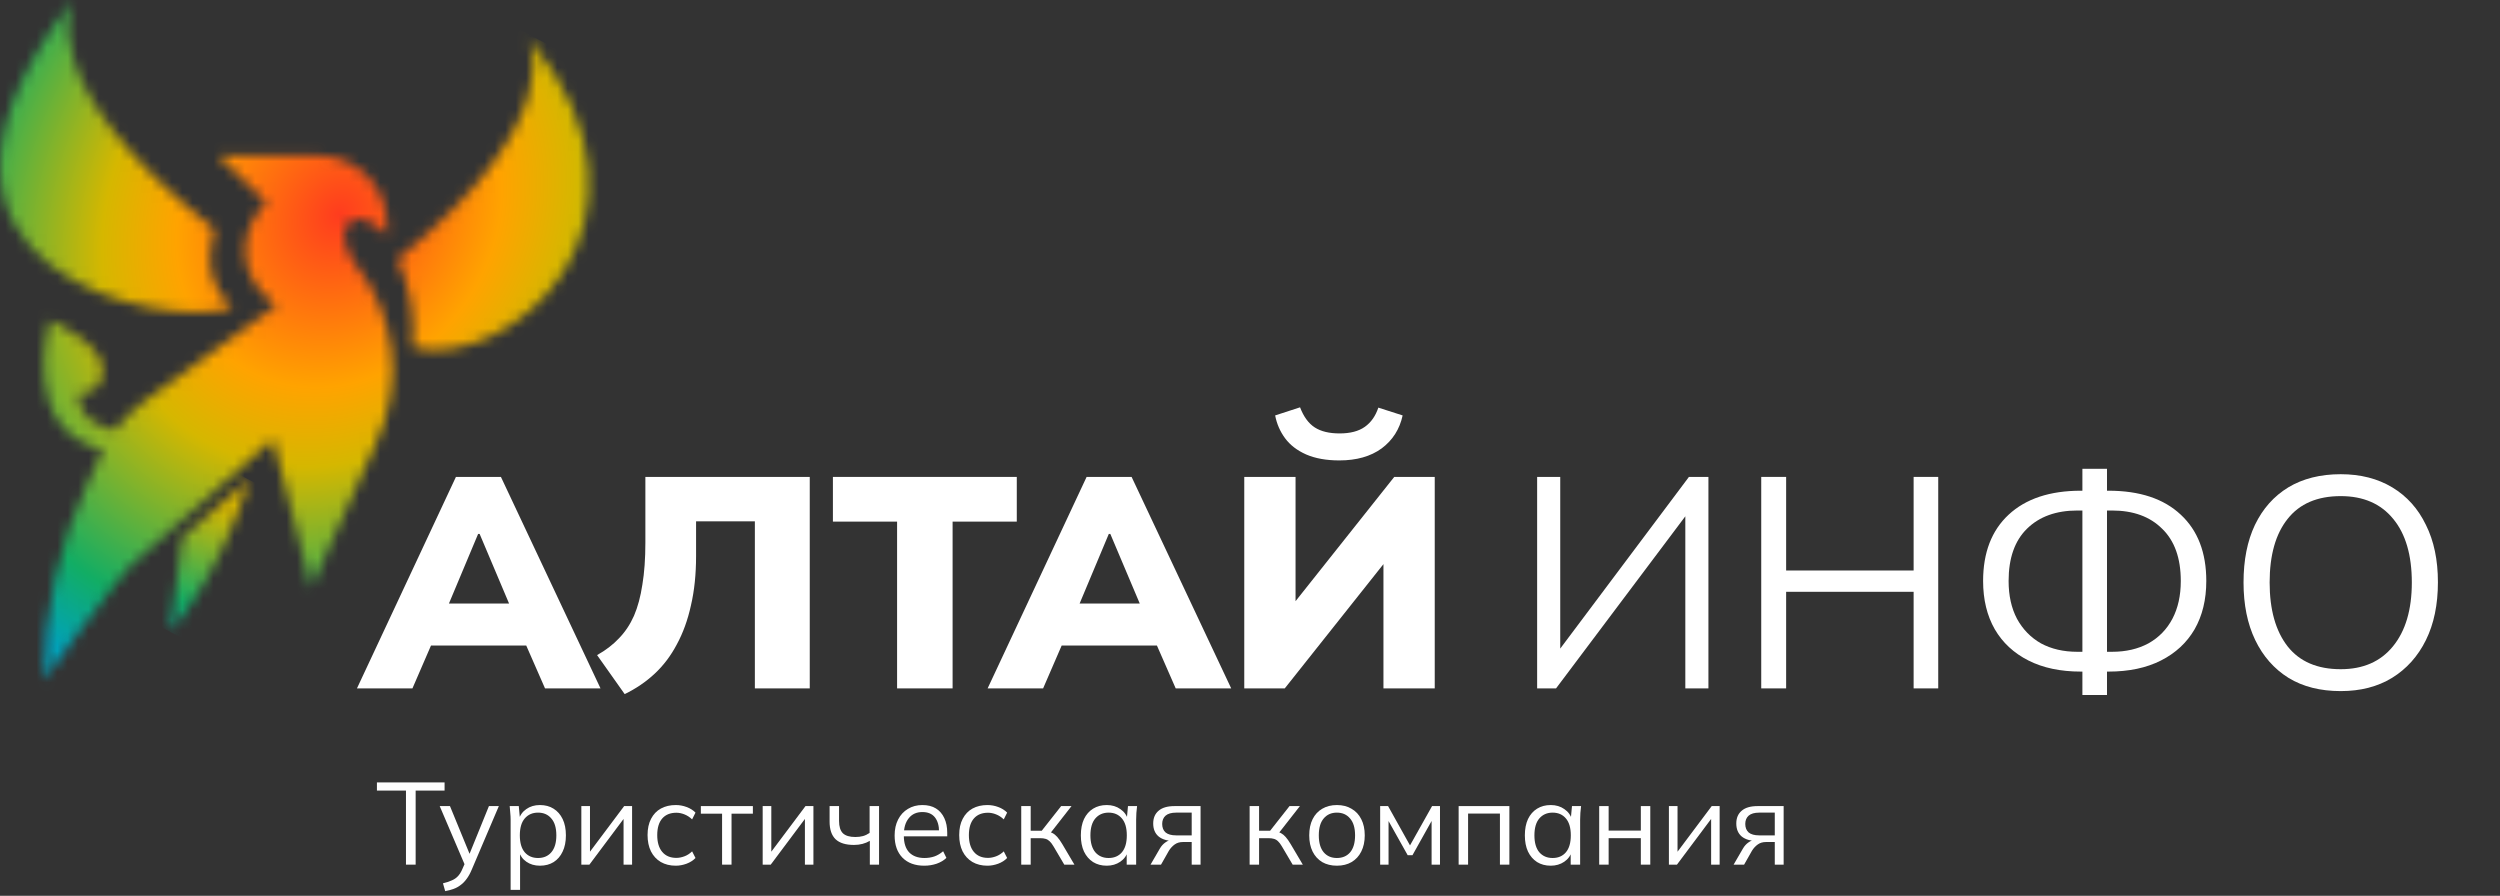
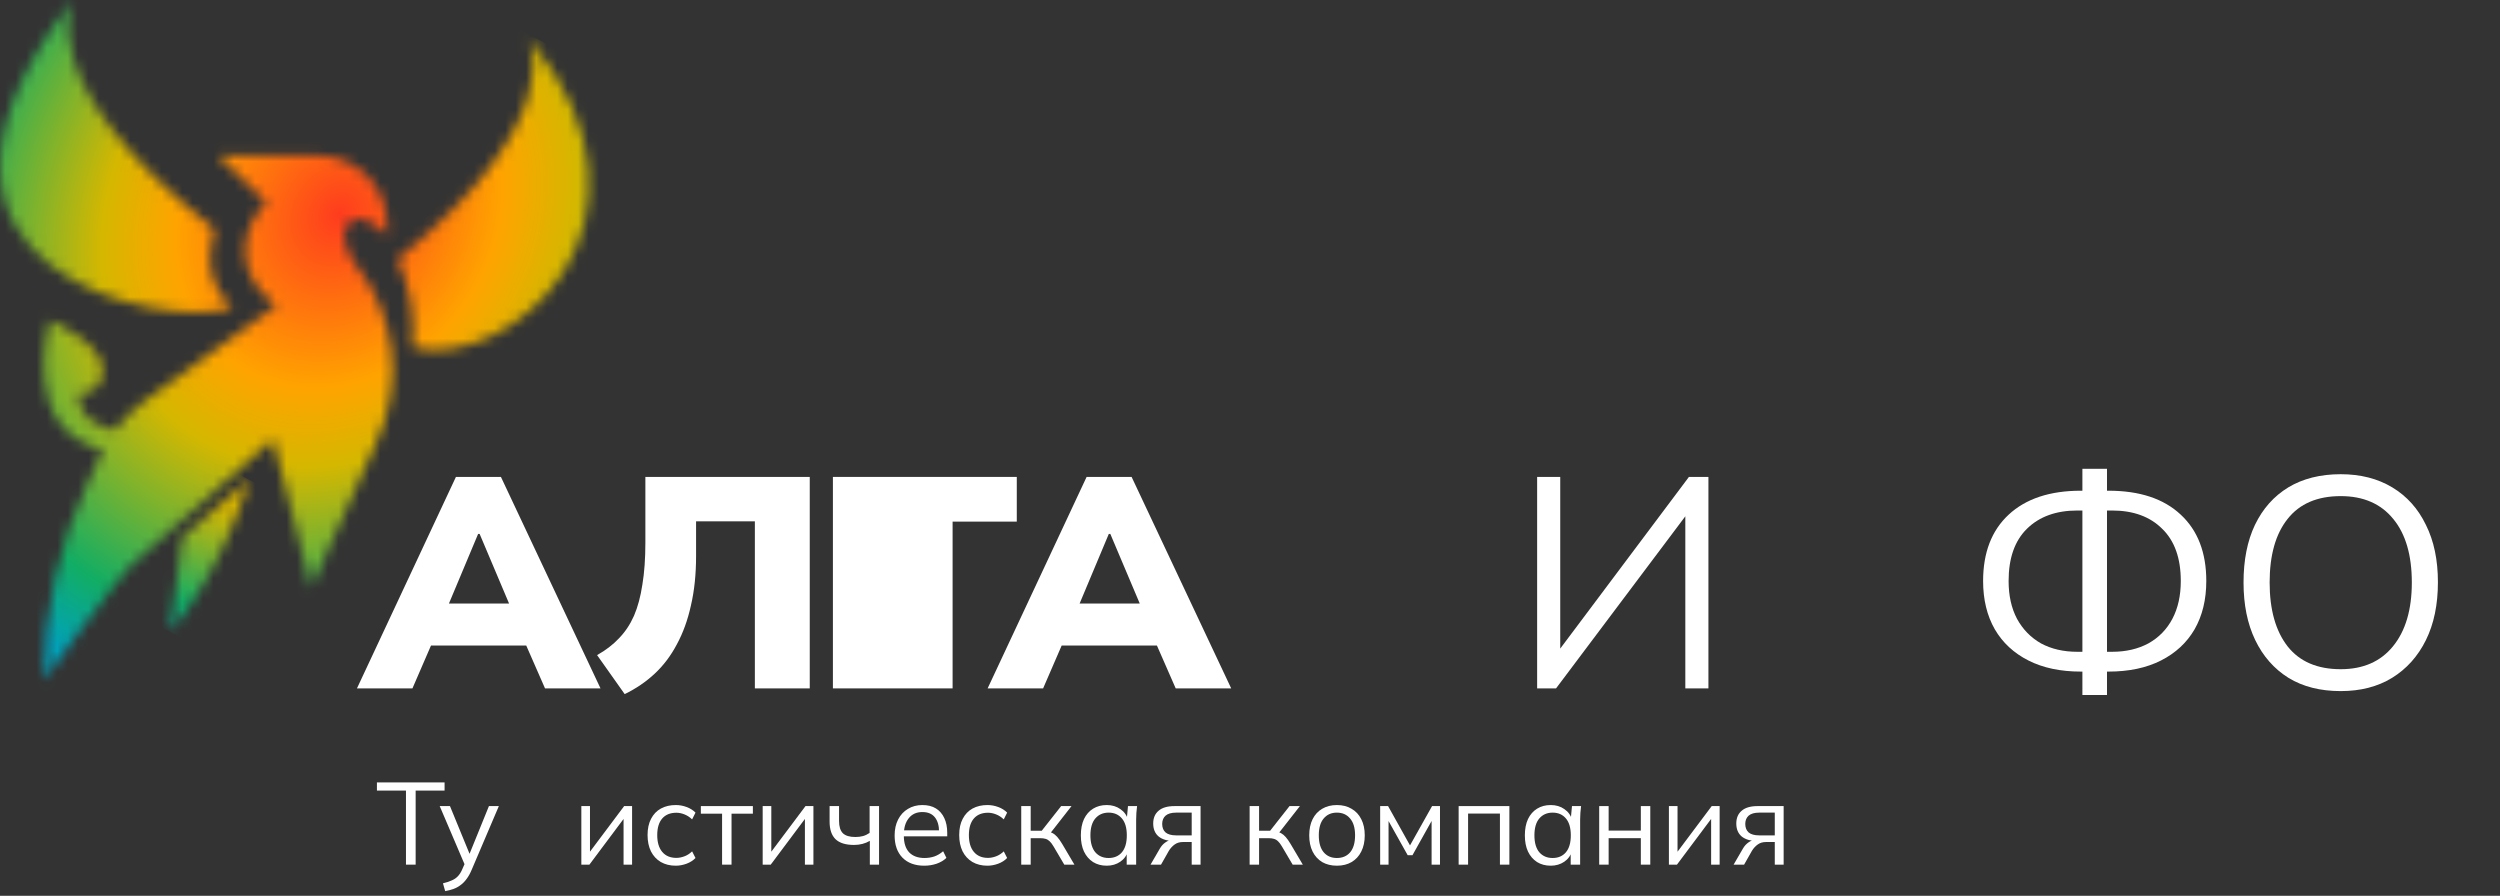
<svg xmlns="http://www.w3.org/2000/svg" width="240" height="86" viewBox="0 0 240 86" fill="none">
  <rect x="0" y="0" width="240" height="86" fill="#333333" stroke="none" />
  <path d="M34.267 66.086L43.769 45.784H48.089L57.649 66.086H52.322L49.874 60.499L51.919 61.968H39.997L42.013 60.499L39.594 66.086H34.267ZM45.9 51.255L42.531 59.29L41.725 57.936H50.162L49.442 59.29L46.044 51.255H45.9Z" fill="white" />
  <path d="M59.969 66.633L57.32 62.889C58.145 62.428 58.846 61.891 59.422 61.277C60.017 60.662 60.497 59.942 60.862 59.117C61.226 58.272 61.495 57.274 61.668 56.122C61.86 54.97 61.956 53.626 61.956 52.091V45.784H77.736V66.086H72.467V50.046H66.823V53.386C66.823 55.133 66.659 56.708 66.333 58.109C66.026 59.511 65.575 60.758 64.98 61.853C64.404 62.947 63.693 63.888 62.849 64.675C62.004 65.462 61.044 66.114 59.969 66.633Z" fill="white" />
-   <path d="M86.121 66.086V50.075H79.959V45.784H97.611V50.075H91.449V66.086H86.121Z" fill="white" />
+   <path d="M86.121 66.086H79.959V45.784H97.611V50.075H91.449V66.086H86.121Z" fill="white" />
  <path d="M94.812 66.086L104.315 45.784H108.634L118.195 66.086H112.867L110.42 60.499L112.464 61.968H100.543L102.558 60.499L100.139 66.086H94.812ZM106.446 51.255L103.077 59.29L102.27 57.936H110.708L109.988 59.29L106.59 51.255H106.446Z" fill="white" />
-   <path d="M119.449 66.086V45.784H124.373V58.656H123.624L133.847 45.784H137.735V66.086H132.811V53.214H133.559L123.337 66.086H119.449ZM128.577 44.2C127.33 44.2 126.264 44.008 125.381 43.624C124.517 43.24 123.845 42.722 123.365 42.069C122.885 41.417 122.569 40.687 122.415 39.881L124.805 39.103C125.151 40.006 125.621 40.649 126.216 41.033C126.811 41.417 127.608 41.609 128.606 41.609C129.624 41.609 130.43 41.398 131.025 40.975C131.62 40.553 132.052 39.938 132.321 39.132L134.653 39.881C134.366 41.206 133.694 42.261 132.638 43.048C131.582 43.816 130.228 44.2 128.577 44.2Z" fill="white" />
  <path d="M38.973 83.006V75.896H36.185V75.112H42.679V75.896H39.902V83.006H38.973Z" fill="white" />
  <path d="M42.738 85.548L42.525 84.798C42.876 84.716 43.167 84.619 43.398 84.507C43.637 84.402 43.835 84.26 43.992 84.081C44.149 83.902 44.283 83.678 44.395 83.409L44.686 82.749L44.664 83.129L42.212 77.385H43.197L45.224 82.323H44.932L46.937 77.385H47.889L45.291 83.477C45.141 83.835 44.977 84.133 44.798 84.372C44.619 84.619 44.425 84.816 44.216 84.966C44.014 85.123 43.79 85.246 43.544 85.335C43.298 85.425 43.029 85.496 42.738 85.548Z" fill="white" />
-   <path d="M49.02 85.425V78.684C49.02 78.475 49.008 78.262 48.986 78.046C48.971 77.822 48.952 77.602 48.93 77.385H49.803L49.927 78.718H49.792C49.912 78.277 50.154 77.93 50.52 77.676C50.886 77.415 51.322 77.284 51.83 77.284C52.338 77.284 52.774 77.4 53.14 77.632C53.513 77.863 53.804 78.195 54.014 78.628C54.223 79.061 54.327 79.584 54.327 80.196C54.327 80.8 54.223 81.319 54.014 81.752C53.812 82.185 53.525 82.521 53.151 82.76C52.778 82.991 52.338 83.107 51.83 83.107C51.33 83.107 50.897 82.98 50.531 82.726C50.165 82.472 49.923 82.125 49.803 81.685H49.927V85.425H49.02ZM51.651 82.368C52.188 82.368 52.614 82.185 52.927 81.819C53.248 81.446 53.409 80.905 53.409 80.196C53.409 79.479 53.248 78.938 52.927 78.572C52.614 78.199 52.188 78.012 51.651 78.012C51.121 78.012 50.695 78.199 50.374 78.572C50.061 78.938 49.904 79.479 49.904 80.196C49.904 80.905 50.061 81.446 50.374 81.819C50.695 82.185 51.121 82.368 51.651 82.368Z" fill="white" />
  <path d="M55.809 83.006V77.385H56.638V82.166H56.335L59.918 77.385H60.68V83.006H59.862V78.214H60.165L56.582 83.006H55.809Z" fill="white" />
  <path d="M64.876 83.107C64.323 83.107 63.842 82.987 63.431 82.749C63.028 82.51 62.715 82.17 62.491 81.73C62.274 81.289 62.166 80.767 62.166 80.162C62.166 79.55 62.278 79.031 62.502 78.606C62.726 78.173 63.039 77.844 63.443 77.62C63.853 77.396 64.331 77.284 64.876 77.284C65.234 77.284 65.581 77.348 65.917 77.475C66.26 77.602 66.544 77.781 66.768 78.012L66.443 78.662C66.219 78.445 65.973 78.285 65.704 78.18C65.443 78.076 65.186 78.023 64.932 78.023C64.35 78.023 63.898 78.206 63.577 78.572C63.256 78.938 63.095 79.472 63.095 80.173C63.095 80.868 63.256 81.405 63.577 81.786C63.898 82.166 64.35 82.357 64.932 82.357C65.178 82.357 65.432 82.308 65.693 82.211C65.962 82.114 66.212 81.954 66.443 81.73L66.768 82.368C66.537 82.607 66.249 82.79 65.906 82.917C65.562 83.043 65.219 83.107 64.876 83.107Z" fill="white" />
  <path d="M69.32 83.006V78.113H67.282V77.385H72.276V78.113H70.227V83.006H69.32Z" fill="white" />
  <path d="M73.217 83.006V77.385H74.046V82.166H73.743L77.327 77.385H78.088V83.006H77.271V78.214H77.573L73.99 83.006H73.217Z" fill="white" />
  <path d="M83.504 83.006V80.722C83.288 80.849 83.053 80.946 82.799 81.013C82.545 81.08 82.273 81.114 81.982 81.114C81.19 81.114 80.601 80.931 80.213 80.565C79.832 80.192 79.641 79.628 79.641 78.874V77.385H80.548V78.807C80.548 79.352 80.672 79.748 80.918 79.994C81.172 80.233 81.567 80.352 82.105 80.352C82.381 80.352 82.627 80.323 82.844 80.263C83.06 80.203 83.273 80.102 83.482 79.96V77.385H84.389V83.006H83.504Z" fill="white" />
  <path d="M88.728 83.107C87.847 83.107 87.153 82.853 86.645 82.346C86.137 81.831 85.884 81.118 85.884 80.207C85.884 79.617 85.996 79.106 86.219 78.673C86.444 78.232 86.757 77.893 87.16 77.654C87.563 77.408 88.026 77.284 88.549 77.284C89.064 77.284 89.497 77.393 89.847 77.609C90.198 77.826 90.467 78.135 90.654 78.538C90.84 78.934 90.934 79.404 90.934 79.949V80.285H86.578V79.714H90.34L90.15 79.86C90.15 79.263 90.015 78.796 89.747 78.46C89.478 78.124 89.079 77.956 88.549 77.956C87.989 77.956 87.552 78.154 87.239 78.55C86.925 78.938 86.768 79.464 86.768 80.129V80.229C86.768 80.931 86.94 81.465 87.283 81.831C87.634 82.189 88.123 82.368 88.75 82.368C89.086 82.368 89.4 82.319 89.691 82.222C89.989 82.118 90.273 81.95 90.542 81.719L90.855 82.357C90.609 82.596 90.295 82.782 89.915 82.917C89.541 83.043 89.146 83.107 88.728 83.107Z" fill="white" />
  <path d="M94.793 83.107C94.241 83.107 93.76 82.987 93.349 82.749C92.946 82.51 92.632 82.17 92.408 81.73C92.192 81.289 92.084 80.767 92.084 80.162C92.084 79.55 92.196 79.031 92.42 78.606C92.644 78.173 92.957 77.844 93.36 77.62C93.771 77.396 94.249 77.284 94.793 77.284C95.152 77.284 95.499 77.348 95.835 77.475C96.178 77.602 96.462 77.781 96.686 78.012L96.361 78.662C96.137 78.445 95.891 78.285 95.622 78.18C95.361 78.076 95.103 78.023 94.849 78.023C94.267 78.023 93.816 78.206 93.495 78.572C93.174 78.938 93.013 79.472 93.013 80.173C93.013 80.868 93.174 81.405 93.495 81.786C93.816 82.166 94.267 82.357 94.849 82.357C95.096 82.357 95.35 82.308 95.611 82.211C95.879 82.114 96.13 81.954 96.361 81.73L96.686 82.368C96.454 82.607 96.167 82.79 95.824 82.917C95.48 83.043 95.137 83.107 94.793 83.107Z" fill="white" />
  <path d="M98.039 83.006V77.385H98.946V79.748H100.01L101.869 77.385H102.865L100.738 80.106L100.491 79.826C100.708 79.849 100.895 79.901 101.051 79.983C101.208 80.065 101.357 80.188 101.499 80.352C101.649 80.517 101.809 80.744 101.981 81.035L103.145 83.006H102.171L101.141 81.259C101.014 81.043 100.891 80.879 100.771 80.767C100.659 80.655 100.529 80.576 100.38 80.532C100.238 80.487 100.059 80.464 99.842 80.464H98.946V83.006H98.039Z" fill="white" />
  <path d="M106.248 83.107C105.748 83.107 105.311 82.991 104.938 82.76C104.565 82.521 104.273 82.185 104.064 81.752C103.863 81.319 103.762 80.8 103.762 80.196C103.762 79.584 103.863 79.061 104.064 78.628C104.273 78.195 104.565 77.863 104.938 77.632C105.311 77.4 105.748 77.284 106.248 77.284C106.755 77.284 107.192 77.415 107.558 77.676C107.931 77.93 108.177 78.277 108.297 78.718H108.163L108.286 77.385H109.159C109.137 77.602 109.114 77.822 109.092 78.046C109.077 78.262 109.07 78.475 109.07 78.684V83.006H108.163V81.685H108.286C108.166 82.125 107.92 82.472 107.547 82.726C107.173 82.98 106.741 83.107 106.248 83.107ZM106.427 82.368C106.964 82.368 107.39 82.185 107.703 81.819C108.017 81.446 108.174 80.905 108.174 80.196C108.174 79.479 108.017 78.938 107.703 78.572C107.39 78.199 106.964 78.012 106.427 78.012C105.897 78.012 105.471 78.199 105.151 78.572C104.837 78.938 104.68 79.479 104.68 80.196C104.68 80.905 104.837 81.446 105.151 81.819C105.471 82.185 105.897 82.368 106.427 82.368Z" fill="white" />
  <path d="M110.451 83.006L111.347 81.461C111.488 81.215 111.668 81.017 111.884 80.868C112.1 80.711 112.328 80.632 112.567 80.632H112.724L112.713 80.733C112.078 80.733 111.585 80.591 111.235 80.308C110.884 80.016 110.708 79.599 110.708 79.054C110.708 78.531 110.88 78.124 111.223 77.833C111.567 77.534 112.078 77.385 112.757 77.385H115.254V83.006H114.403V80.834H113.564C113.25 80.834 112.985 80.912 112.769 81.069C112.552 81.226 112.369 81.424 112.22 81.662L111.458 83.006H110.451ZM112.914 80.196H114.403V78.012H112.914C112.459 78.012 112.119 78.109 111.895 78.303C111.679 78.497 111.57 78.762 111.57 79.098C111.57 79.449 111.679 79.722 111.895 79.916C112.119 80.102 112.459 80.196 112.914 80.196Z" fill="white" />
  <path d="M119.964 83.006V77.385H120.871V79.748H121.934L123.793 77.385H124.79L122.662 80.106L122.416 79.826C122.632 79.849 122.819 79.901 122.976 79.983C123.132 80.065 123.282 80.188 123.424 80.352C123.573 80.517 123.733 80.744 123.905 81.035L125.07 83.006H124.095L123.065 81.259C122.938 81.043 122.815 80.879 122.696 80.767C122.584 80.655 122.453 80.576 122.304 80.532C122.162 80.487 121.983 80.464 121.766 80.464H120.871V83.006H119.964Z" fill="white" />
  <path d="M128.34 83.107C127.803 83.107 127.332 82.991 126.929 82.76C126.534 82.521 126.228 82.185 126.011 81.752C125.795 81.312 125.686 80.793 125.686 80.196C125.686 79.591 125.795 79.072 126.011 78.639C126.228 78.206 126.534 77.874 126.929 77.643C127.332 77.404 127.803 77.284 128.34 77.284C128.885 77.284 129.355 77.404 129.751 77.643C130.154 77.874 130.464 78.206 130.68 78.639C130.904 79.072 131.016 79.591 131.016 80.196C131.016 80.793 130.904 81.312 130.68 81.752C130.464 82.185 130.154 82.521 129.751 82.76C129.355 82.991 128.885 83.107 128.34 83.107ZM128.34 82.368C128.878 82.368 129.303 82.185 129.617 81.819C129.93 81.446 130.087 80.905 130.087 80.196C130.087 79.479 129.926 78.938 129.605 78.572C129.292 78.199 128.87 78.012 128.34 78.012C127.81 78.012 127.388 78.199 127.075 78.572C126.761 78.938 126.605 79.479 126.605 80.196C126.605 80.905 126.761 81.446 127.075 81.819C127.388 82.185 127.81 82.368 128.34 82.368Z" fill="white" />
  <path d="M132.495 83.006V77.385H133.256L135.361 81.159L137.478 77.385H138.239V83.006H137.433V78.393H137.668L135.597 82.099H135.137L133.055 78.382H133.301V83.006H132.495Z" fill="white" />
  <path d="M140.029 83.006V77.385H144.9V83.006H143.993V78.102H140.936V83.006H140.029Z" fill="white" />
  <path d="M148.872 83.107C148.372 83.107 147.935 82.991 147.562 82.76C147.188 82.521 146.897 82.185 146.688 81.752C146.487 81.319 146.386 80.8 146.386 80.196C146.386 79.584 146.487 79.061 146.688 78.628C146.897 78.195 147.188 77.863 147.562 77.632C147.935 77.4 148.372 77.284 148.872 77.284C149.379 77.284 149.816 77.415 150.182 77.676C150.555 77.93 150.801 78.277 150.921 78.718H150.786L150.91 77.385H151.783C151.761 77.602 151.738 77.822 151.716 78.046C151.701 78.262 151.693 78.475 151.693 78.684V83.006H150.786V81.685H150.91C150.79 82.125 150.544 82.472 150.171 82.726C149.797 82.98 149.364 83.107 148.872 83.107ZM149.051 82.368C149.588 82.368 150.014 82.185 150.327 81.819C150.641 81.446 150.798 80.905 150.798 80.196C150.798 79.479 150.641 78.938 150.327 78.572C150.014 78.199 149.588 78.012 149.051 78.012C148.521 78.012 148.095 78.199 147.774 78.572C147.461 78.938 147.304 79.479 147.304 80.196C147.304 80.905 147.461 81.446 147.774 81.819C148.095 82.185 148.521 82.368 149.051 82.368Z" fill="white" />
  <path d="M153.523 83.006V77.385H154.429V79.737H157.52V77.385H158.427V83.006H157.52V80.464H154.429V83.006H153.523Z" fill="white" />
  <path d="M160.215 83.006V77.385H161.043V82.166H160.741L164.324 77.385H165.085V83.006H164.268V78.214H164.57L160.987 83.006H160.215Z" fill="white" />
  <path d="M166.426 83.006L167.322 81.461C167.464 81.215 167.643 81.017 167.859 80.868C168.076 80.711 168.303 80.632 168.542 80.632H168.699L168.688 80.733C168.053 80.733 167.561 80.591 167.21 80.308C166.859 80.016 166.684 79.599 166.684 79.054C166.684 78.531 166.855 78.124 167.199 77.833C167.542 77.534 168.053 77.385 168.733 77.385H171.23V83.006H170.379V80.834H169.539C169.225 80.834 168.96 80.912 168.744 81.069C168.527 81.226 168.344 81.424 168.195 81.662L167.434 83.006H166.426ZM168.889 80.196H170.379V78.012H168.889C168.434 78.012 168.094 78.109 167.87 78.303C167.654 78.497 167.546 78.762 167.546 79.098C167.546 79.449 167.654 79.722 167.87 79.916C168.094 80.102 168.434 80.196 168.889 80.196Z" fill="white" />
  <path d="M147.565 66.086V45.783H149.783V63.148H149.12L162.137 45.783H164.009V66.086H161.791V48.721H162.425L149.38 66.086H147.565Z" fill="white" />
-   <path d="M169.079 66.086V45.783H171.469V54.768H183.708V45.783H186.07V66.086H183.708V56.813H171.469V66.086H169.079Z" fill="white" />
  <path d="M199.91 66.719V63.926L200.544 64.473H199.766C197.808 64.473 196.128 64.118 194.727 63.407C193.325 62.697 192.25 61.699 191.501 60.413C190.753 59.107 190.378 57.562 190.378 55.776C190.378 53.05 191.194 50.929 192.826 49.412C194.477 47.876 196.791 47.108 199.766 47.108H200.544L199.91 47.627V45.006H202.272V47.627L201.638 47.108H202.416C205.411 47.108 207.724 47.876 209.356 49.412C210.988 50.929 211.804 53.05 211.804 55.776C211.804 57.562 211.429 59.107 210.681 60.413C209.932 61.699 208.857 62.697 207.455 63.407C206.054 64.118 204.374 64.473 202.416 64.473H201.638L202.272 63.926V66.719H199.91ZM199.91 63.062V48.49L200.486 49.009H199.421C197.386 49.009 195.773 49.594 194.583 50.765C193.412 51.917 192.826 53.588 192.826 55.776C192.826 57.178 193.095 58.387 193.632 59.405C194.189 60.422 194.957 61.209 195.936 61.766C196.935 62.304 198.096 62.572 199.421 62.572H200.486L199.91 63.062ZM202.272 63.062L201.696 62.572H202.761C204.086 62.572 205.247 62.304 206.246 61.766C207.244 61.209 208.012 60.422 208.55 59.405C209.087 58.387 209.356 57.178 209.356 55.776C209.356 53.588 208.761 51.917 207.57 50.765C206.399 49.594 204.796 49.009 202.761 49.009H201.696L202.272 48.49V63.062Z" fill="white" />
  <path d="M215.379 55.92C215.379 53.77 215.744 51.927 216.474 50.391C217.222 48.836 218.288 47.636 219.67 46.791C221.072 45.947 222.751 45.524 224.71 45.524C226.61 45.524 228.261 45.947 229.663 46.791C231.064 47.636 232.139 48.836 232.888 50.391C233.656 51.927 234.04 53.76 234.04 55.891C234.04 58.042 233.656 59.894 232.888 61.449C232.12 63.004 231.035 64.214 229.634 65.078C228.252 65.922 226.61 66.345 224.71 66.345C222.751 66.345 221.081 65.922 219.699 65.078C218.317 64.214 217.251 63.004 216.502 61.449C215.754 59.894 215.379 58.051 215.379 55.92ZM217.885 55.92C217.885 58.531 218.461 60.576 219.612 62.054C220.764 63.513 222.463 64.243 224.71 64.243C226.86 64.243 228.53 63.513 229.72 62.054C230.93 60.576 231.535 58.531 231.535 55.92C231.535 53.29 230.939 51.255 229.749 49.815C228.559 48.356 226.879 47.627 224.71 47.627C222.463 47.627 220.764 48.356 219.612 49.815C218.461 51.255 217.885 53.29 217.885 55.92Z" fill="white" />
  <mask id="mask0_1128_2650" style="mask-type:alpha" maskUnits="userSpaceOnUse" x="16" y="46" width="8" height="15">
    <path d="M17.482 51.587L16.325 60.647C21.598 54.416 23.911 46.062 23.911 46.062L17.482 51.587Z" fill="black" />
  </mask>
  <g mask="url(#mask0_1128_2650)">
    <path d="M17.984 42.932L10.304 57.468L22.259 63.78L29.939 49.243L17.984 42.932Z" fill="url(#paint0_radial_1128_2650)" />
  </g>
  <mask id="mask1_1128_2650" style="mask-type:alpha" maskUnits="userSpaceOnUse" x="0" y="0" width="57" height="66">
    <path d="M30.576 14.947C32.323 14.947 33.999 15.641 35.234 16.876C36.469 18.111 37.164 19.786 37.164 21.532V22.622C36.876 22.276 36.543 21.971 36.174 21.714C35.83 21.473 35.457 21.274 35.065 21.123C34.846 21.027 34.605 20.988 34.366 21.008C34.127 21.028 33.897 21.107 33.697 21.238C33.497 21.369 33.332 21.548 33.218 21.759C33.103 21.969 33.044 22.206 33.044 22.445C33.044 23.457 33.391 24.438 34.026 25.226C35.96 27.605 37.185 30.482 37.559 33.525C37.934 36.569 37.443 39.656 36.143 42.434L29.862 56.409L26.205 42.164L12.582 54.252C11.507 55.201 4.21 65.259 4.21 65.259C4.204 58.685 5.654 52.192 8.455 46.245L9.511 44.003C9.637 43.719 9.759 43.453 9.881 43.194C1.642 41.255 4.79 30.747 4.79 30.747C4.796 30.75 9.847 32.917 9.847 35.468C9.847 38.011 7.55 37.785 7.535 37.783C7.535 40.25 9.752 41.048 11.011 41.303C12.6 39.175 14.729 37.92 17.293 36.048L26.53 29.311C26.367 29.207 23.448 27.283 23.533 23.87C23.607 22.186 24.346 20.601 25.588 19.461L20.962 14.962L30.576 14.947ZM50.747 3.683C50.765 3.683 50.765 3.701 50.765 3.701C65.5 21.448 48.648 35.815 39.596 33.308C39.858 30.424 39.36 27.521 38.151 24.89C54.97 11.258 50.662 3.683 50.747 3.683ZM6.998 0C7.051 0.023 2.642 7.917 20.638 22.038C20.638 22.038 18.913 26.559 22.213 29.392C22.283 29.451 22.239 29.524 22.154 29.558C16.263 31.672 -12.747 26.319 6.515 0.622L6.979 0.019C6.998 0 6.998 0 6.998 0Z" fill="black" />
  </mask>
  <g mask="url(#mask1_1128_2650)">
    <path d="M13.191 -16.525L-23.117 52.198L30.273 80.384L66.582 11.661L13.191 -16.525Z" fill="url(#paint1_radial_1128_2650)" />
  </g>
  <defs>
    <radialGradient id="paint0_radial_1128_2650" cx="0" cy="0" r="1" gradientUnits="userSpaceOnUse" gradientTransform="translate(32.899 19.454) rotate(117.849) scale(48.558 48.57)">
      <stop stop-color="#FF3C1E" />
      <stop offset="0.35" stop-color="#FFA300" />
      <stop offset="0.65" stop-color="#D5B700" />
      <stop offset="0.85" stop-color="#12AD64" />
      <stop offset="1" stop-color="#00A2B9" />
    </radialGradient>
    <radialGradient id="paint1_radial_1128_2650" cx="0" cy="0" r="1" gradientUnits="userSpaceOnUse" gradientTransform="translate(32.469 20.61) rotate(123.285) scale(49.483 42.36)">
      <stop stop-color="#FF3C1E" />
      <stop offset="0.35" stop-color="#FFA300" />
      <stop offset="0.51" stop-color="#D5B700" />
      <stop offset="0.85" stop-color="#12AD64" />
      <stop offset="1" stop-color="#00A2B9" />
    </radialGradient>
  </defs>
</svg>